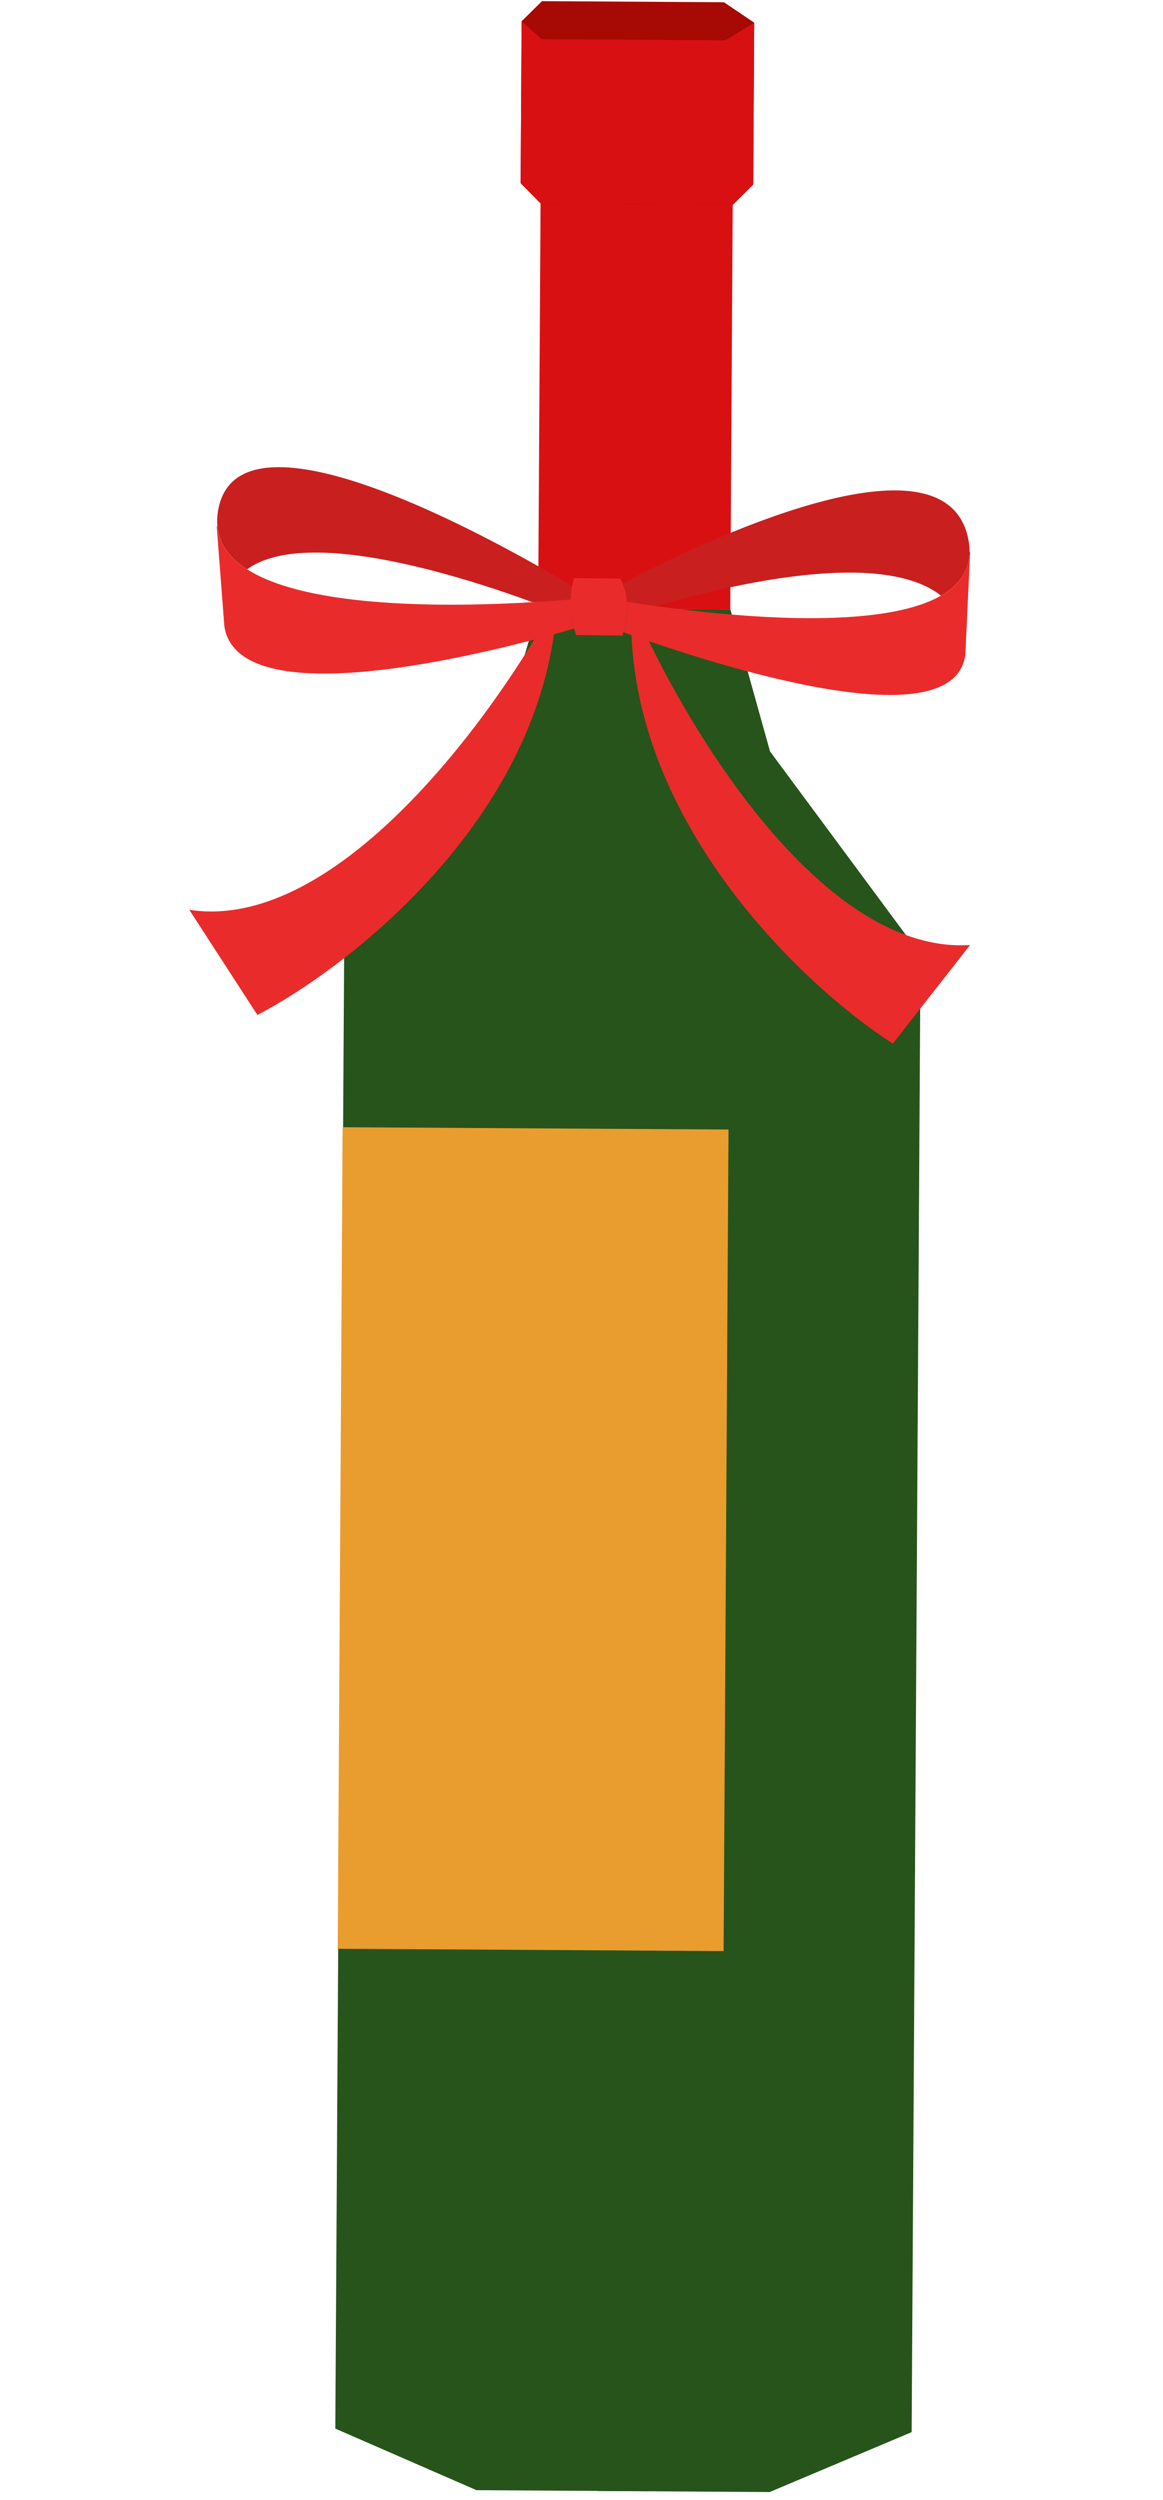
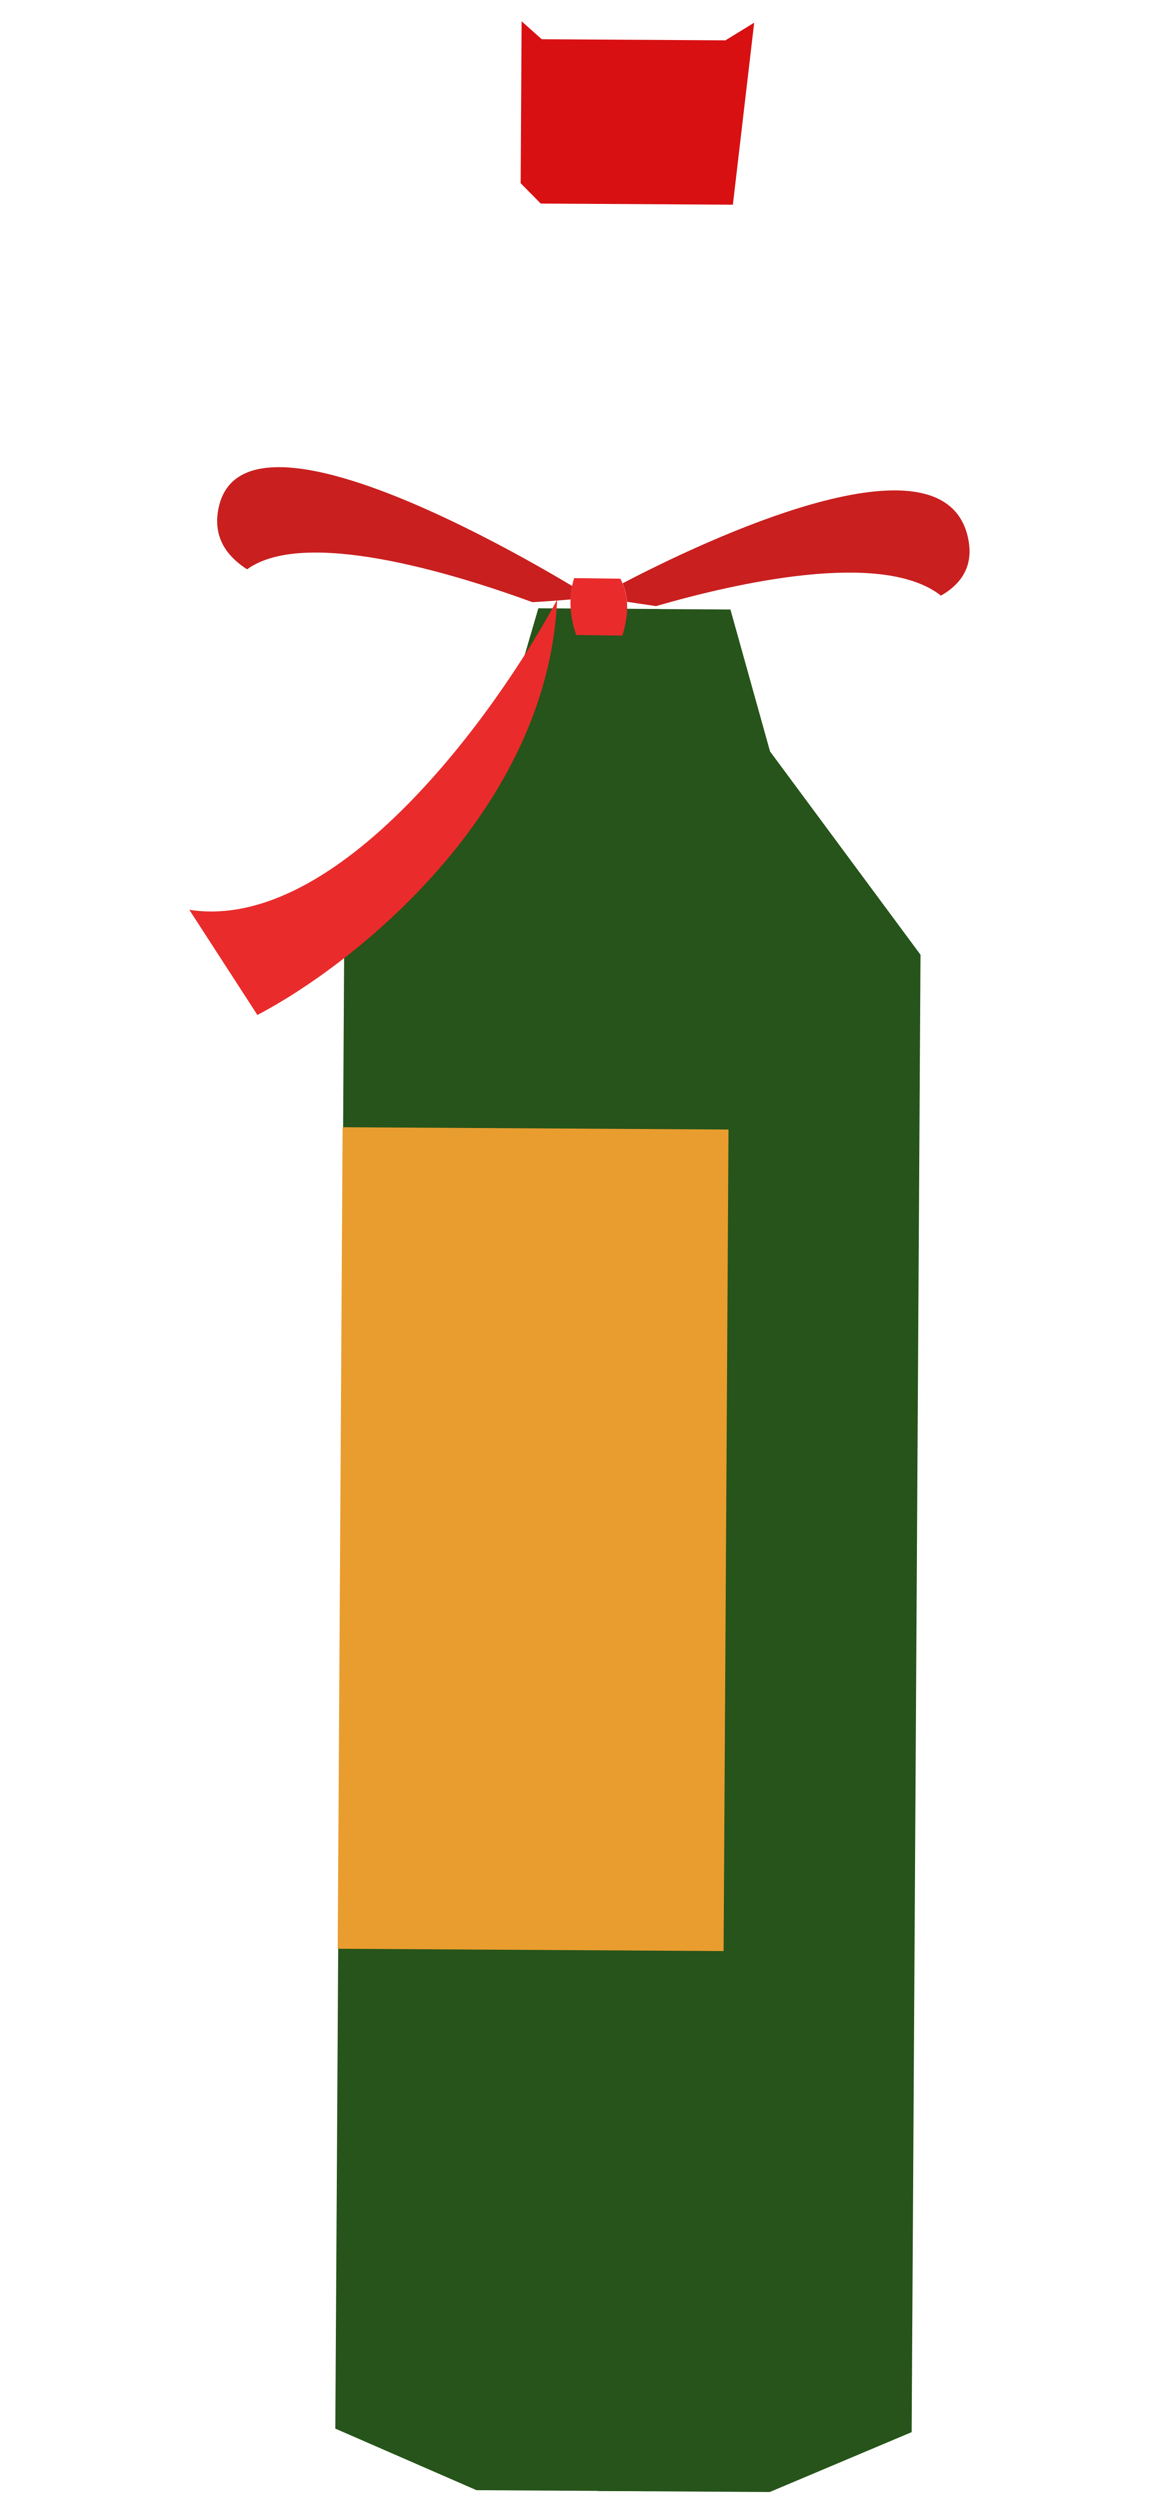
<svg xmlns="http://www.w3.org/2000/svg" width="81" height="174" viewBox="0 0 81 174" fill="none">
  <path d="M53.631 52.295L50.873 42.419L42.422 42.368L41.637 173.361L53.609 173.433L63.494 169.266L64.018 81.938L64.111 66.444L53.631 52.295Z" fill="#26541A" />
  <path d="M34.618 52.176L37.494 42.333L45.945 42.384L45.161 173.377L33.188 173.305L23.354 169.02L23.877 81.692L23.97 66.198L34.618 52.176Z" fill="#26541A" />
  <path d="M23.862 78.449L50.738 78.61L50.396 135.785L23.52 135.624L23.862 78.449Z" fill="#E99D2F" />
-   <path d="M37.48 42.344L50.861 42.424L51.047 11.437L37.666 11.356L37.48 42.344Z" fill="#D81012" />
-   <path d="M36.329 1.48L36.261 12.749L37.661 14.166L51.042 14.246L52.459 12.846L52.527 1.577L50.422 0.156L37.746 0.08L36.329 1.48Z" fill="#A70905" />
-   <path d="M36.329 1.482L36.262 12.75L37.662 14.167L51.043 14.247L52.46 12.847L52.527 1.579L50.524 2.808L37.73 2.73L36.329 1.482Z" fill="#D81012" />
+   <path d="M36.329 1.482L36.262 12.75L37.662 14.167L51.043 14.247L52.527 1.579L50.524 2.808L37.73 2.73L36.329 1.482Z" fill="#D81012" />
  <path d="M37.09 41.91C38.151 41.848 39.059 41.778 39.744 41.719C39.755 41.407 39.79 41.094 39.854 40.784C34.791 37.756 16.676 27.535 15.201 35.462C15.125 35.872 15.107 36.257 15.14 36.62C15.259 37.877 16.02 38.86 17.209 39.622L17.211 39.621C21.182 36.744 31.432 39.847 37.09 41.911L37.09 41.91Z" fill="#C91F1F" />
  <path d="M65.537 41.453C66.77 40.746 67.515 39.758 67.527 38.4C67.528 38.099 67.495 37.783 67.423 37.446C65.757 29.623 48.887 37.711 43.362 40.597C43.538 41.02 43.637 41.45 43.672 41.882C44.252 41.972 44.937 42.075 45.699 42.183L45.7 42.18C51.305 40.559 61.472 38.258 65.535 41.453L65.537 41.453Z" fill="#C91F1F" />
-   <path d="M67.525 38.402C67.513 39.76 66.767 40.748 65.534 41.455L65.532 41.456C61.303 43.88 51.337 42.961 45.697 42.185C44.933 42.079 44.25 41.975 43.67 41.884C43.725 42.581 43.622 43.287 43.421 43.999C48.846 45.959 66.394 51.794 67.231 45.574C67.232 45.571 67.232 45.566 67.231 45.564L67.261 44.97L67.26 44.953L67.262 44.95L67.567 38.404L67.524 38.403L67.525 38.402Z" fill="#EA2B2B" />
-   <path d="M15.629 43.61C16.693 50.149 35.428 45.078 39.992 43.74C39.803 43.062 39.714 42.388 39.741 41.718C39.056 41.777 38.148 41.847 37.087 41.909C31.463 42.243 21.514 42.378 17.207 39.618L17.205 39.619C16.017 38.857 15.256 37.876 15.137 36.618L15.093 36.622L15.58 42.982L15.579 42.985L15.579 42.987L15.625 43.588L15.629 43.609L15.629 43.61Z" fill="#EA2B2B" />
  <path d="M39.988 43.74C39.798 43.061 39.709 42.387 39.737 41.717C39.748 41.405 39.783 41.092 39.847 40.782C39.883 40.598 39.927 40.417 39.983 40.234L43.208 40.275C43.263 40.38 43.312 40.489 43.355 40.596C43.531 41.02 43.63 41.45 43.666 41.882C43.721 42.578 43.618 43.285 43.417 43.996C43.396 44.074 43.372 44.154 43.348 44.234L40.127 44.194C40.075 44.042 40.029 43.891 39.99 43.739L39.988 43.74Z" fill="#EA2B2B" />
-   <path d="M67.562 65.769C57.092 66.435 47.479 50.183 43.981 41.974C43.318 56.724 55.839 68.558 62.182 72.632L67.562 65.769Z" fill="#EA2B2B" />
  <path d="M13.184 63.319C23.552 64.922 34.584 49.598 38.804 41.735C38.142 56.486 24.61 67.15 17.927 70.638L13.184 63.319Z" fill="#EA2B2B" />
</svg>